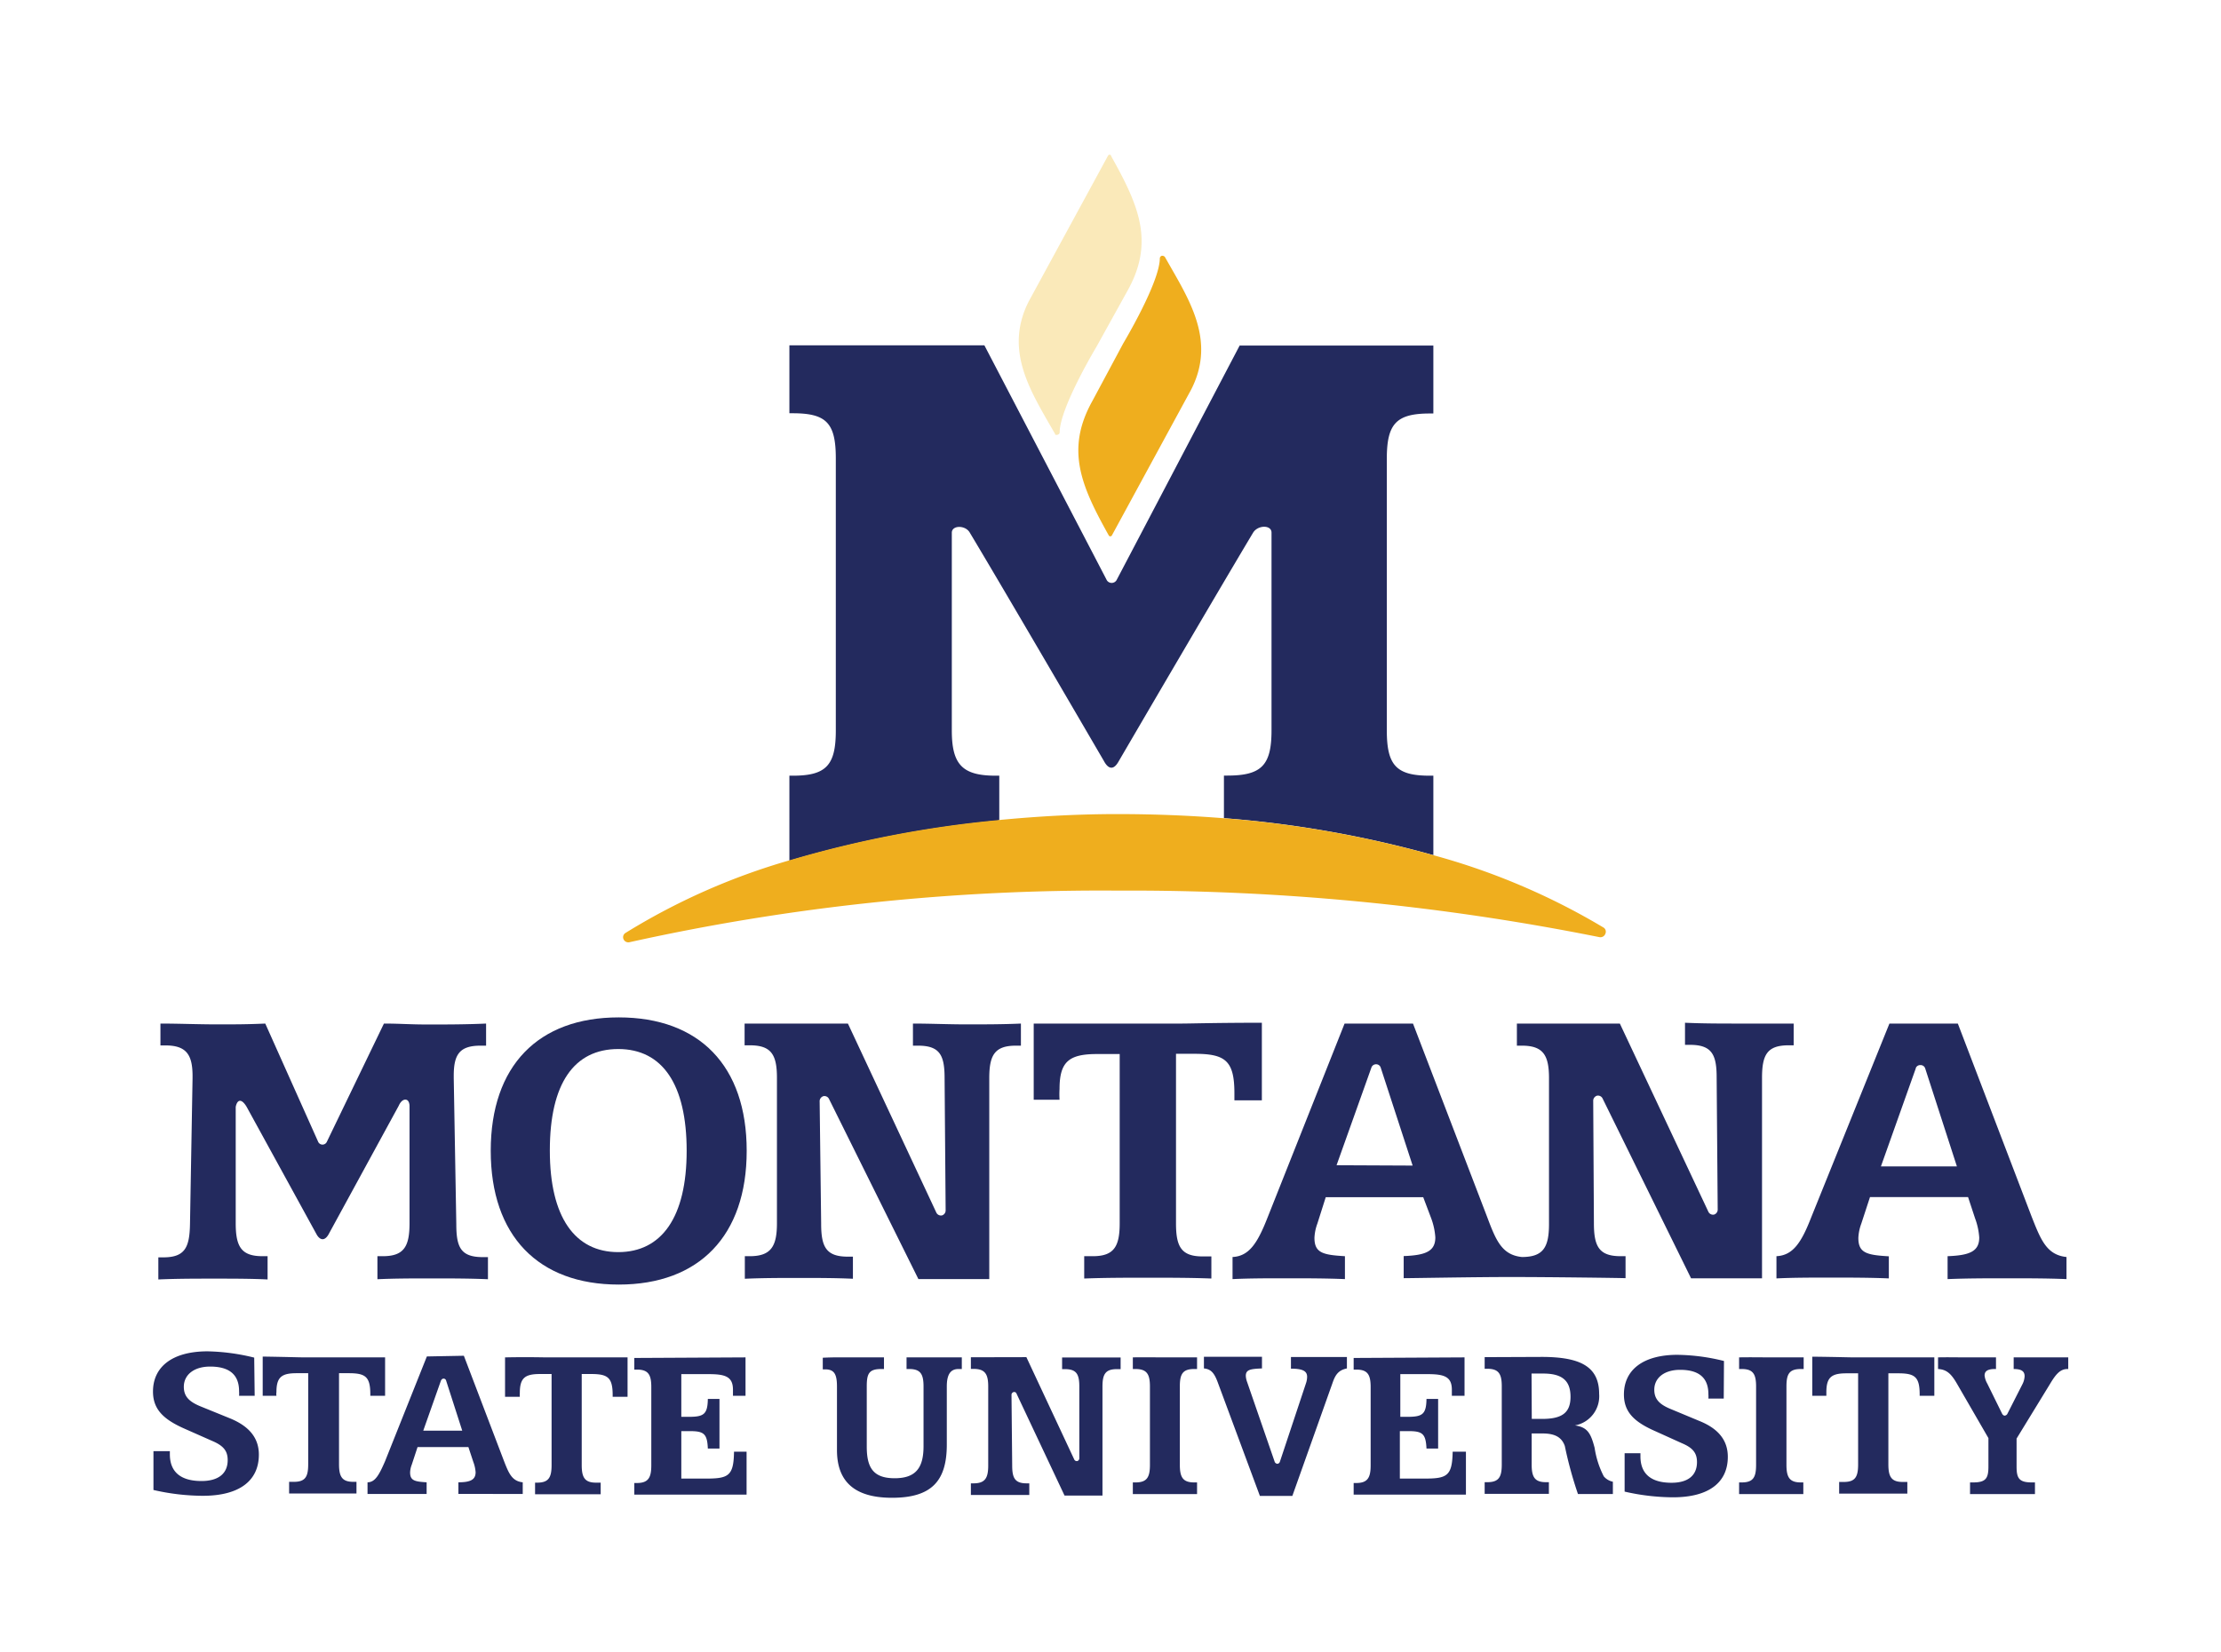
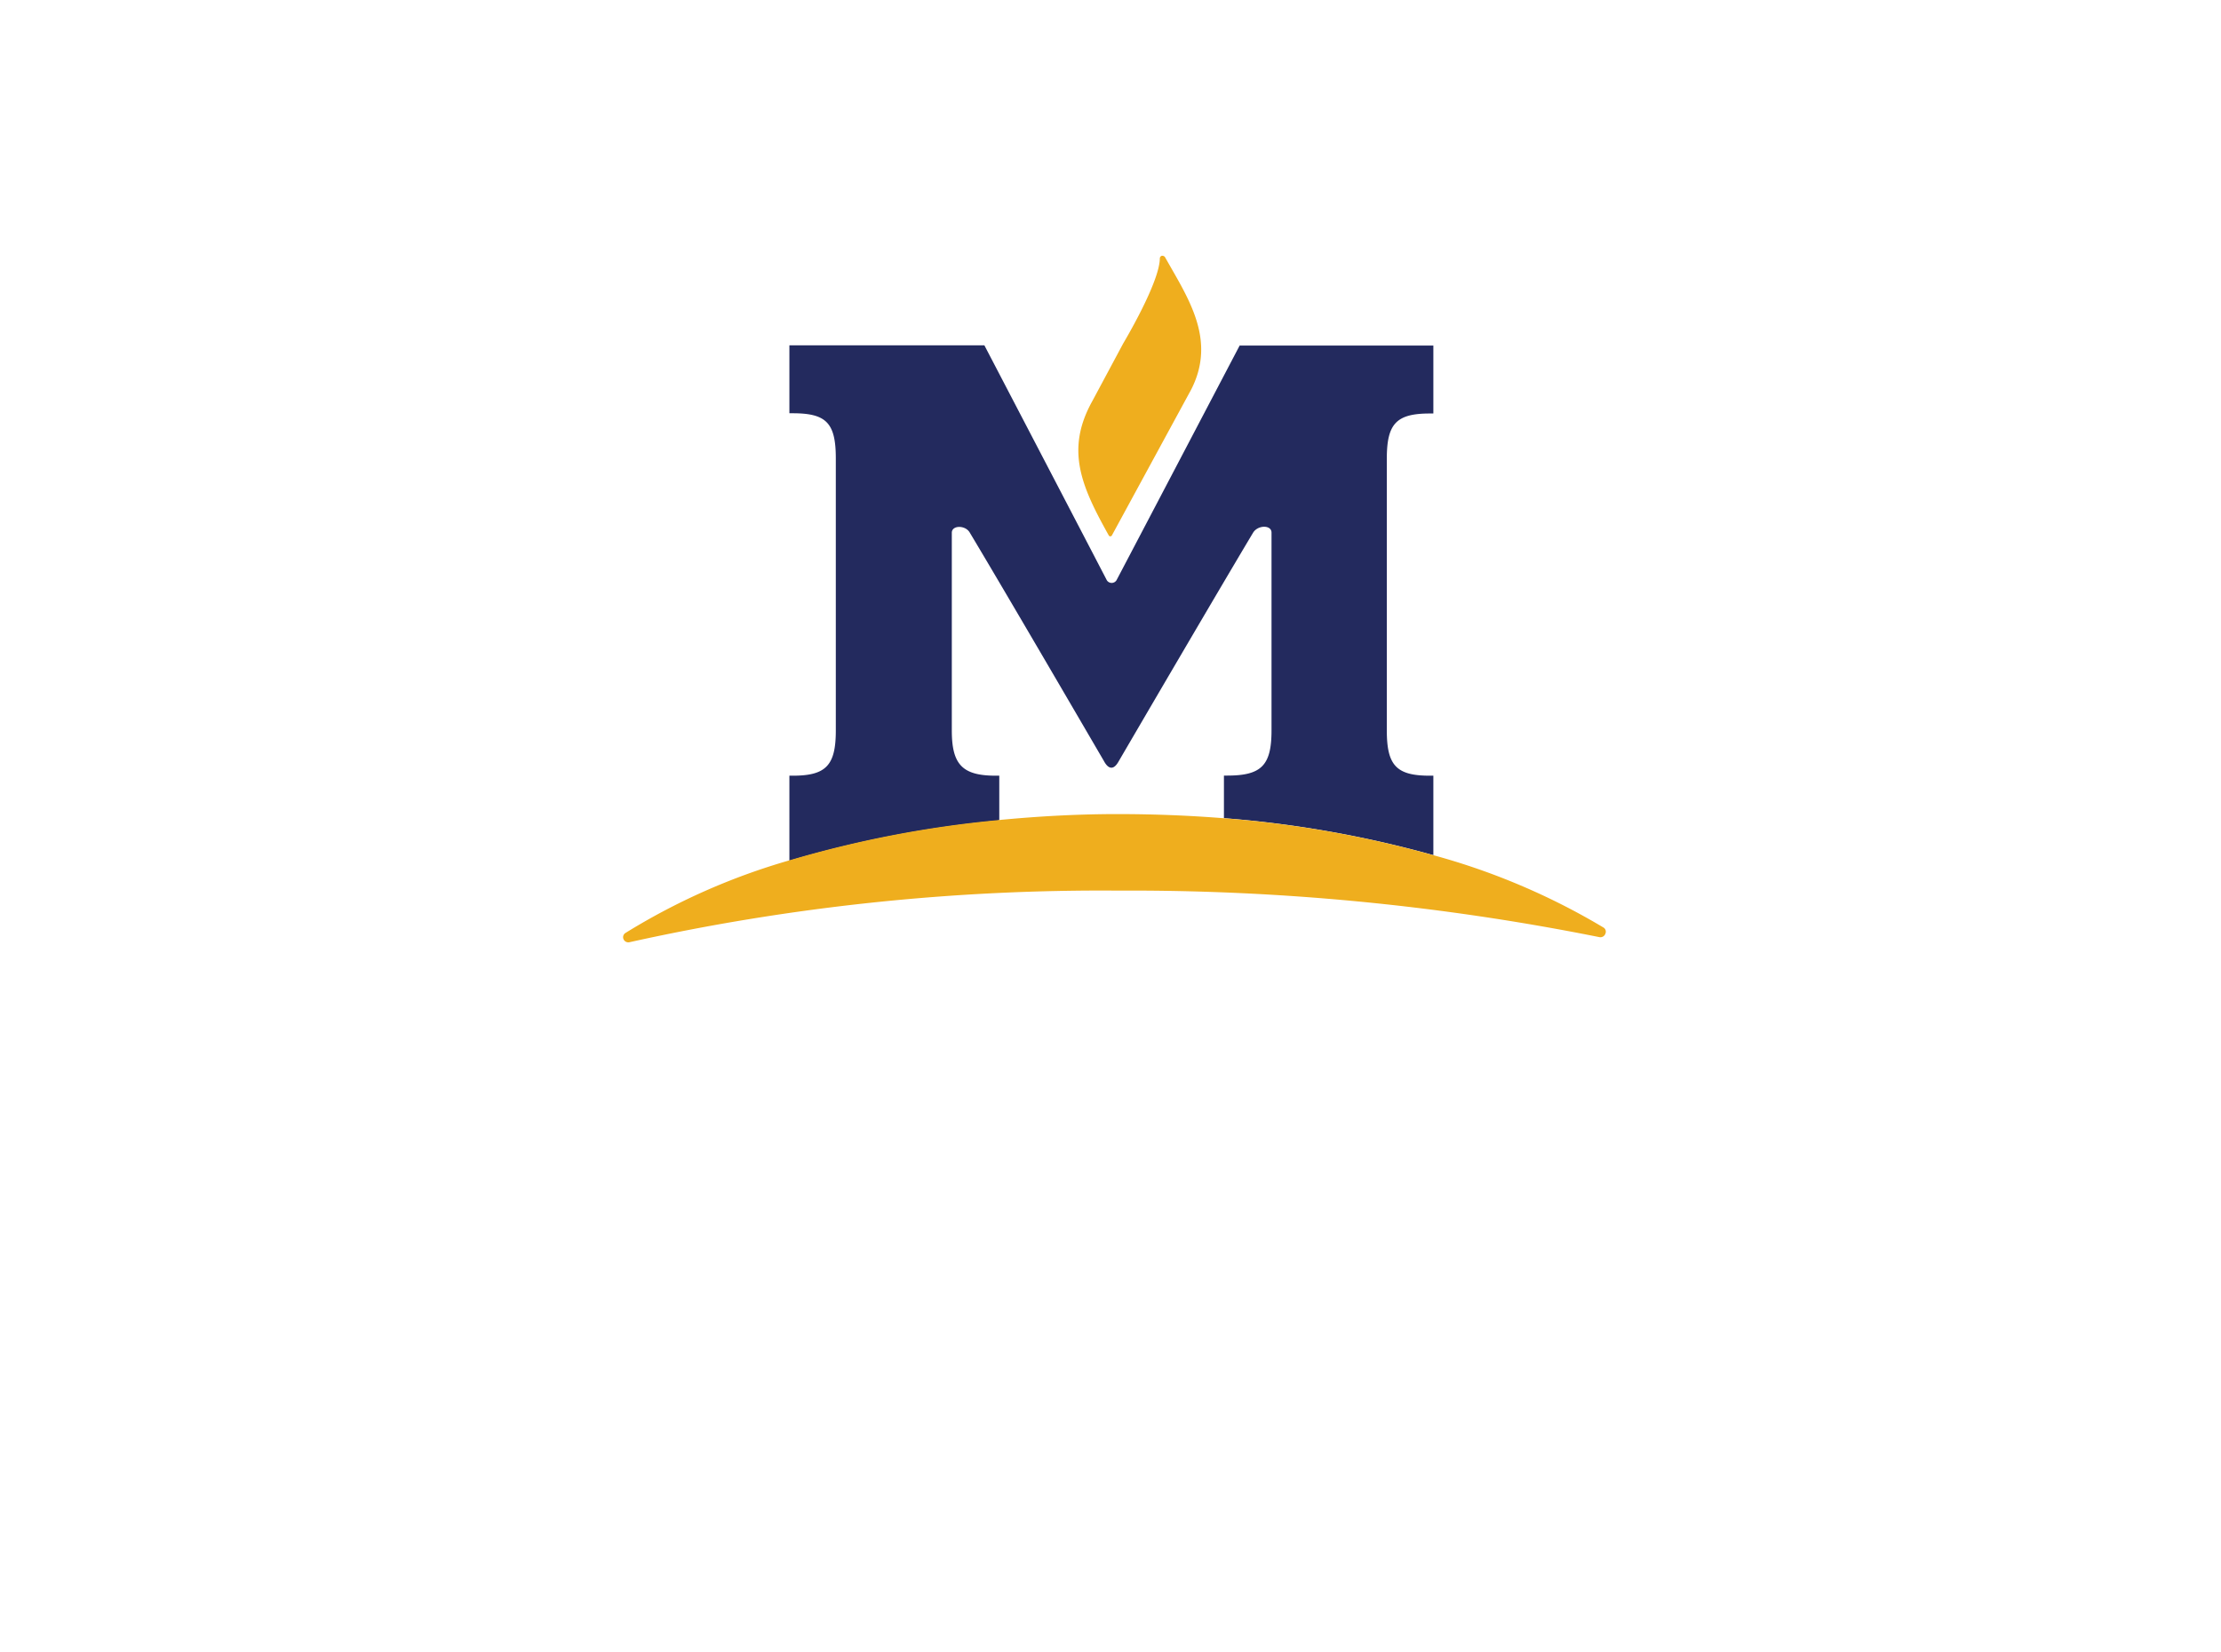
<svg xmlns="http://www.w3.org/2000/svg" data-name="Layer 1" viewBox="0 0 190.9 142.02">
  <path d="M105.48 66.69c3 0 3.8-.87 3.8-3.89v-17c0-.67-1.16-.67-1.58 0-3 5-10.25 17.42-11.59 19.72-.63 1.07-1.14.09-1.24-.09-1.42-2.43-8.56-14.6-11.51-19.59-.37-.68-1.55-.67-1.55 0v17c0 3 .92 3.89 3.79 3.89h.29v3.8C89.18 70.18 92.58 70 96 70c3.11 0 6.18.12 9.17.36v-3.67z" fill="none" />
  <path d="M85.89 70.49v-3.8h-.29c-2.87 0-3.79-.94-3.79-3.89v-17c0-.66 1.18-.67 1.55 0 3 5 10.09 17.17 11.52 19.62.1.18.61 1.16 1.24.09 1.34-2.3 8.58-14.69 11.59-19.72.42-.67 1.58-.67 1.58 0v17c0 3-.85 3.89-3.8 3.89h-.29v3.66a93.73 93.73 0 0 1 18 3.18v-6.83h-.3c-2.87 0-3.7-.87-3.7-3.89V39.44c0-3 .8-3.89 3.7-3.89h.3v-5.84h-16.65S98.21 45.62 96 49.82a.49.49 0 0 1-.9 0c-2.18-4.2-10.49-20.13-10.49-20.13H67.85v5.84h.29c2.9 0 3.7.84 3.7 3.89V62.8c0 3-.83 3.89-3.7 3.89h-.29V74a94 94 0 0 1 18-3.46z" fill="#232a5e" />
  <path d="M137.8 79.73a58.4 58.4 0 0 0-14.58-6.2 93.73 93.73 0 0 0-18-3.18c-3-.24-6.06-.36-9.17-.36-3.44 0-6.84.19-10.17.51a94 94 0 0 0-18 3.46 56.46 56.46 0 0 0-14.12 6.25.43.43 0 0 0-.17.53.45.45 0 0 0 .5.27 187 187 0 0 1 42-4.44 204.78 204.78 0 0 1 41.38 4 .45.45 0 0 0 .51-.28.42.42 0 0 0-.18-.56zM99.83 22a.25.25 0 0 0-.14.19c0 2.09-3.13 7.3-3.16 7.36s-2.63 4.91-2.63 4.91c-2.33 4.17-1 7.28 1.4 11.57a.14.14 0 0 0 .13.08.15.15 0 0 0 .14-.08l6.81-12.53c2-3.91.15-7.21-1.68-10.4l-.57-1a.28.28 0 0 0-.3-.1zm.17.22z" fill="#efae1e" />
-   <path d="M95.38 13.3a.16.16 0 0 0-.14.08L88.43 25.9c-2 3.92-.15 7.22 1.68 10.41l.58 1v.05a.25.25 0 0 0 .25 0 .2.2 0 0 0 .14-.18c0-2.09 3.13-7.31 3.16-7.36L96.91 25c2.33-4.17 1-7.29-1.4-11.57a.14.14 0 0 0-.13-.13zM90.8 37.21z" fill="#fae9b9" />
-   <path d="M64.18 98.94c0 7.31-4.09 11.5-11 11.5s-11-4.19-11-11.5 4.08-11.47 11-11.47 11 4.15 11 11.47zm-16.92 0c0 5.7 2.15 8.71 5.88 8.71s5.88-3 5.88-8.71-2.08-8.75-5.88-8.75-5.88 2.97-5.88 8.71z" fill="#232a5e" />
-   <path d="M72.88 88l7.59 16.23a.44.44 0 0 0 .51.26.45.45 0 0 0 .3-.44l-.09-11.36c0-2-.43-2.79-2.29-2.79h-.43V88c1.54 0 3 .07 4.59.07s3.12 0 4.69-.07v1.9h-.43c-1.83 0-2.29.82-2.29 2.79v17.28h-6.09l-7.69-15.5a.44.44 0 0 0-.47-.23.46.46 0 0 0-.33.41l.13 10.56c0 2 .43 2.83 2.3 2.83h.43v1.9c-1.54-.07-3.09-.07-4.63-.07s-3.08 0-4.66.07V108h.43c1.83 0 2.33-.86 2.33-2.83V92.66c0-2-.5-2.79-2.33-2.79H64V88zm22.64 0h6.06c.75 0 3-.07 6.88-.07v6.67h-2.36V94c0-2.83-.79-3.4-3.45-3.4h-1.57v14.59c0 2 .46 2.83 2.29 2.83h.75v1.9c-1.82-.07-3.65-.07-5.45-.07s-3.65 0-5.48.07V108h.75c1.83 0 2.3-.86 2.3-2.83V90.62H94.3c-2.4 0-3.23.64-3.23 3a7.88 7.88 0 0 0 0 .93h-2.22V88h6.67zm53.89 0c-1.54 0-3 0-4.58-.07v1.9h.43c1.86 0 2.29.82 2.29 2.79l.09 11.36a.45.45 0 0 1-.3.44.44.44 0 0 1-.51-.26L139.23 88h-8.85v1.9h.43c1.83 0 2.33.82 2.33 2.79v12.55c0 2-.5 2.83-2.33 2.83-1.73-.18-2.23-1.43-3-3.48L121.45 88h-5.88l-6.63 16.7c-.86 2.19-1.58 3.3-3 3.37v1.9c1.5-.07 3-.07 4.66-.07s3.26 0 5 .07V108c-1.91-.11-2.62-.29-2.62-1.58a4 4 0 0 1 .25-1.22l.72-2.27h8.38l.68 1.8a5.82 5.82 0 0 1 .36 1.65c0 1.18-.79 1.54-2.72 1.61v1.9c.78 0 6-.1 9.24-.1s9.38.08 9.83.1V108h-.43c-1.86 0-2.29-.86-2.29-2.83l-.06-10.56a.46.46 0 0 1 .33-.41.44.44 0 0 1 .47.23l7.61 15.47h6.1V92.66c0-2 .46-2.79 2.29-2.79h.43V88h-4.76zm-34.53 12.18l3-8.41a.42.42 0 0 1 .4-.27.41.41 0 0 1 .39.27l2.75 8.44zM168.28 88l6.34 16.59c.79 2 1.29 3.3 3 3.48v1.9c-1.69-.07-3.41-.07-5.1-.07s-3.4 0-5.12.07V108c1.93-.07 2.72-.43 2.72-1.61a5.82 5.82 0 0 0-.36-1.65l-.6-1.82h-8.43l-.75 2.29a4 4 0 0 0-.25 1.22c0 1.29.71 1.47 2.62 1.58v1.9c-1.69-.07-3.34-.07-5-.07s-3.16 0-4.66.07V108c1.43-.07 2.15-1.18 3-3.37L162.4 88zm-3.61 3.84l-3 8.44h6.53l-2.73-8.44a.41.41 0 0 0-.39-.27.42.42 0 0 0-.41.24zm-136.94 14.7c-.31 0-.52-.42-.52-.42l-6-10.94s-.29-.54-.58-.54-.37.53-.37.53v10c0 2 .47 2.83 2.3 2.83H23v2c-1.47-.07-3-.07-4.59-.07s-3.15 0-4.8.07v-1.9h.43c1.86 0 2.25-.86 2.29-2.83l.22-12.55v-.22c0-1.83-.54-2.62-2.33-2.62h-.43V88c1.61 0 3.22.07 4.87.07s2.53 0 4.14-.07l4.54 10.15a.41.41 0 0 0 .76 0L33 88c1.39 0 2.2.08 3.78.08s3.22 0 5-.08v1.9h-.48c-1.8 0-2.3.76-2.3 2.58v.22l.22 12.55c0 2 .39 2.83 2.29 2.83h.43v1.9c-1.65-.07-3.26-.07-4.84-.07s-3.12 0-4.66.07V108h.47c1.83 0 2.29-.86 2.29-2.83v-10.1s0-.53-.36-.53-.57.53-.57.53l-6 11s-.22.47-.54.47zm12.14 10.02l3.43 9c.43 1.11.7 1.78 1.63 1.88v1H39.4v-1c1.05 0 1.48-.23 1.48-.87a3.16 3.16 0 0 0-.2-.89l-.42-1.27h-4.37l-.5 1.52a2 2 0 0 0-.14.66c0 .7.39.79 1.42.85v1h-5.08v-1c.65 0 1-.64 1.51-1.82l3.59-9zm-1.95 2.08L36.38 123h3.35l-1.39-4.32a.22.22 0 0 0-.42 0zM21.89 120h-1.34a2.68 2.68 0 0 0 0-.39c0-1.47-.89-2.12-2.49-2.12-1.39 0-2.26.71-2.26 1.74 0 .83.46 1.29 1.48 1.7l2.46 1c1.68.68 2.51 1.7 2.51 3.13 0 2.25-1.68 3.54-4.81 3.54a19.22 19.22 0 0 1-4.25-.5v-3.34h1.41v.27c0 1.52.93 2.3 2.72 2.3 1.45 0 2.25-.64 2.25-1.8 0-.83-.41-1.26-1.36-1.66l-2.26-1c-1.87-.81-2.8-1.68-2.8-3.23 0-2.13 1.66-3.46 4.7-3.46a18 18 0 0 1 4 .54zm126.27.24h-1.32a2.48 2.48 0 0 0 0-.38c0-1.45-.86-2.09-2.43-2.09-1.37 0-2.22.7-2.22 1.71 0 .82.46 1.28 1.46 1.68l2.4 1c1.65.66 2.46 1.67 2.46 3.09 0 2.21-1.64 3.48-4.71 3.48a19 19 0 0 1-4.16-.49v-3.3H141v.27c0 1.5.91 2.27 2.67 2.27 1.42 0 2.19-.63 2.19-1.78 0-.81-.39-1.24-1.32-1.63l-2.21-1c-1.84-.8-2.75-1.65-2.75-3.18 0-2.1 1.63-3.41 4.6-3.41a17.3 17.3 0 0 1 4 .53zm-122-3.54h6.94v3.3h-1.27v-.12c0-1.52-.42-1.82-1.85-1.82h-.84v7.82c0 1.06.25 1.52 1.23 1.52h.27v1h-5.79v-1h.41c1 0 1.23-.46 1.23-1.52v-7.82h-1c-1.29 0-1.73.34-1.73 1.63a1 1 0 0 0 0 .31h-1.18v-3.37c2 .03 3.19.07 3.58.07zm20.84 0h6.94v3.39h-1.28v-.14c0-1.52-.42-1.82-1.84-1.82H50v7.82c0 1.06.25 1.52 1.23 1.52h.4v1h-5.64v-1h.18c1 0 1.24-.46 1.24-1.52v-7.82h-1c-1.29 0-1.73.34-1.73 1.63a2.38 2.38 0 0 0 0 .33h-1.27v-3.39c2-.04 3.2 0 3.59 0zm17.08 0v3.3H63v-.52c0-1.11-.64-1.34-2.06-1.34h-2.38v3.67h.67c1.27 0 1.59-.23 1.61-1.54h1v4.27h-1c-.05-1.27-.34-1.5-1.53-1.5h-.75v4.08h2.15c1.92 0 2.35-.25 2.38-2.31h1.08v3.69h-9.65v-1h.23c1 0 1.23-.5 1.23-1.52v-6.73c0-1.05-.25-1.5-1.23-1.5h-.23v-1zm9.34 0h2.56v1h-.23c-1.06 0-1.25.39-1.25 1.5v5.18c0 1.84.59 2.71 2.4 2.71s2.48-.89 2.48-2.75v-5.14c0-1.05-.25-1.5-1.23-1.5h-.23v-1h4.75v1h-.29c-.69 0-1 .48-1 1.5v5c0 3.15-1.33 4.57-4.71 4.57-3.18 0-4.73-1.36-4.73-4.1v-5.44c0-1-.18-1.5-1-1.5h-.22v-1c.97-.05 1.85-.03 2.7-.03zm26.72 0h2.75v1h-.25c-1 0-1.23.45-1.23 1.5v6.73c0 1.06.25 1.52 1.23 1.52h.25v1h-5.52v-1h.23c1 0 1.24-.46 1.24-1.52v-6.73c0-1.05-.26-1.5-1.24-1.5h-.23v-1c.93-.02 1.85 0 2.77 0zm15.63-.03h-4.81v1c1 0 1.39.2 1.39.7a1.76 1.76 0 0 1-.08.5L110 125.7a.26.26 0 0 1-.21.15.29.29 0 0 1-.22-.15l-2.38-6.89a1.79 1.79 0 0 1-.11-.52c0-.54.4-.6 1.39-.64v-1h-4.99v1c.66.06.93.47 1.23 1.31l3.58 9.65h2.79l3.46-9.73c.25-.73.54-1.09 1.23-1.23zm16.74-.01c3.36 0 4.94.85 4.94 3.18a2.55 2.55 0 0 1-2.08 2.71c1.1.15 1.37.71 1.69 1.92a7.91 7.91 0 0 0 .79 2.46 1.39 1.39 0 0 0 .78.46v1.06h-3a34.15 34.15 0 0 1-1.13-4.13c-.27-.77-.87-1.08-1.93-1.08h-.92v2.67c0 1.06.25 1.52 1.23 1.52h.25v1h-5.52v-1h.23c1 0 1.24-.46 1.24-1.52v-6.73c0-1.05-.26-1.5-1.24-1.5h-.23v-1zm-.85 5.33h.89c1.67 0 2.44-.5 2.44-1.9s-.73-2-2.35-2h-1zm20.62-5.29h2.75v1h-.25c-1 0-1.23.45-1.23 1.5v6.73c0 1.06.25 1.52 1.23 1.52h.22v1h-5.52v-1h.23c1 0 1.23-.46 1.23-1.52v-6.73c0-1.05-.25-1.5-1.23-1.5h-.23v-1c.95-.02 1.88 0 2.8 0zm7.04 0h6.94v3.3H165v-.11c0-1.52-.42-1.82-1.84-1.82h-.85v7.82c0 1.06.25 1.52 1.23 1.52h.4v1h-5.86v-1h.4c1 0 1.23-.46 1.23-1.52v-7.82h-1c-1.29 0-1.73.34-1.73 1.63v.3h-1.21v-3.36c1.97.02 3.17.06 3.55.06zm9.68 0h2.56v1h-.09c-.62 0-.89.18-.89.56a1.79 1.79 0 0 0 .23.69l1.29 2.62s.09.14.21.14a.31.31 0 0 0 .22-.14l1.28-2.52a1.71 1.71 0 0 0 .21-.73c0-.44-.29-.62-.94-.62v-1h4.69v1h-.07c-.62 0-1 .45-1.5 1.29l-2.87 4.69v2.39c0 1 .19 1.38 1.31 1.38h.27v1h-5.58v-1h.27c1.1 0 1.31-.36 1.31-1.38v-2.43l-2.7-4.67c-.46-.79-.84-1.23-1.63-1.27v-1c.77-.02 1.58 0 2.42 0zm-80.78-.02l4.11 8.79a.24.24 0 0 0 .28.14.25.25 0 0 0 .16-.23v-6.16c0-1.06-.23-1.51-1.24-1.51h-.24v-1h5.03v1H96c-1 0-1.24.45-1.24 1.51v9.36H91.5l-4.13-8.77a.21.21 0 0 0-.24-.13.25.25 0 0 0-.19.22L87 126c0 1.06.23 1.53 1.24 1.53h.23v1h-5.02v-1h.23c1 0 1.26-.47 1.26-1.53v-6.8c0-1.06-.27-1.51-1.26-1.51h-.23v-1zm37.66.02v3.3h-1.09v-.52c0-1.11-.64-1.34-2.06-1.34h-2.37v3.67h.64c1.27 0 1.59-.23 1.61-1.54h1v4.27h-1c-.06-1.27-.34-1.5-1.54-1.5h-.75v4.08h2.16c1.92 0 2.34-.25 2.38-2.31H126v3.69h-9.65v-1h.23c1 0 1.23-.5 1.23-1.52v-6.73c0-1.05-.25-1.5-1.23-1.5h-.23v-1z" fill="#232a5e" />
</svg>